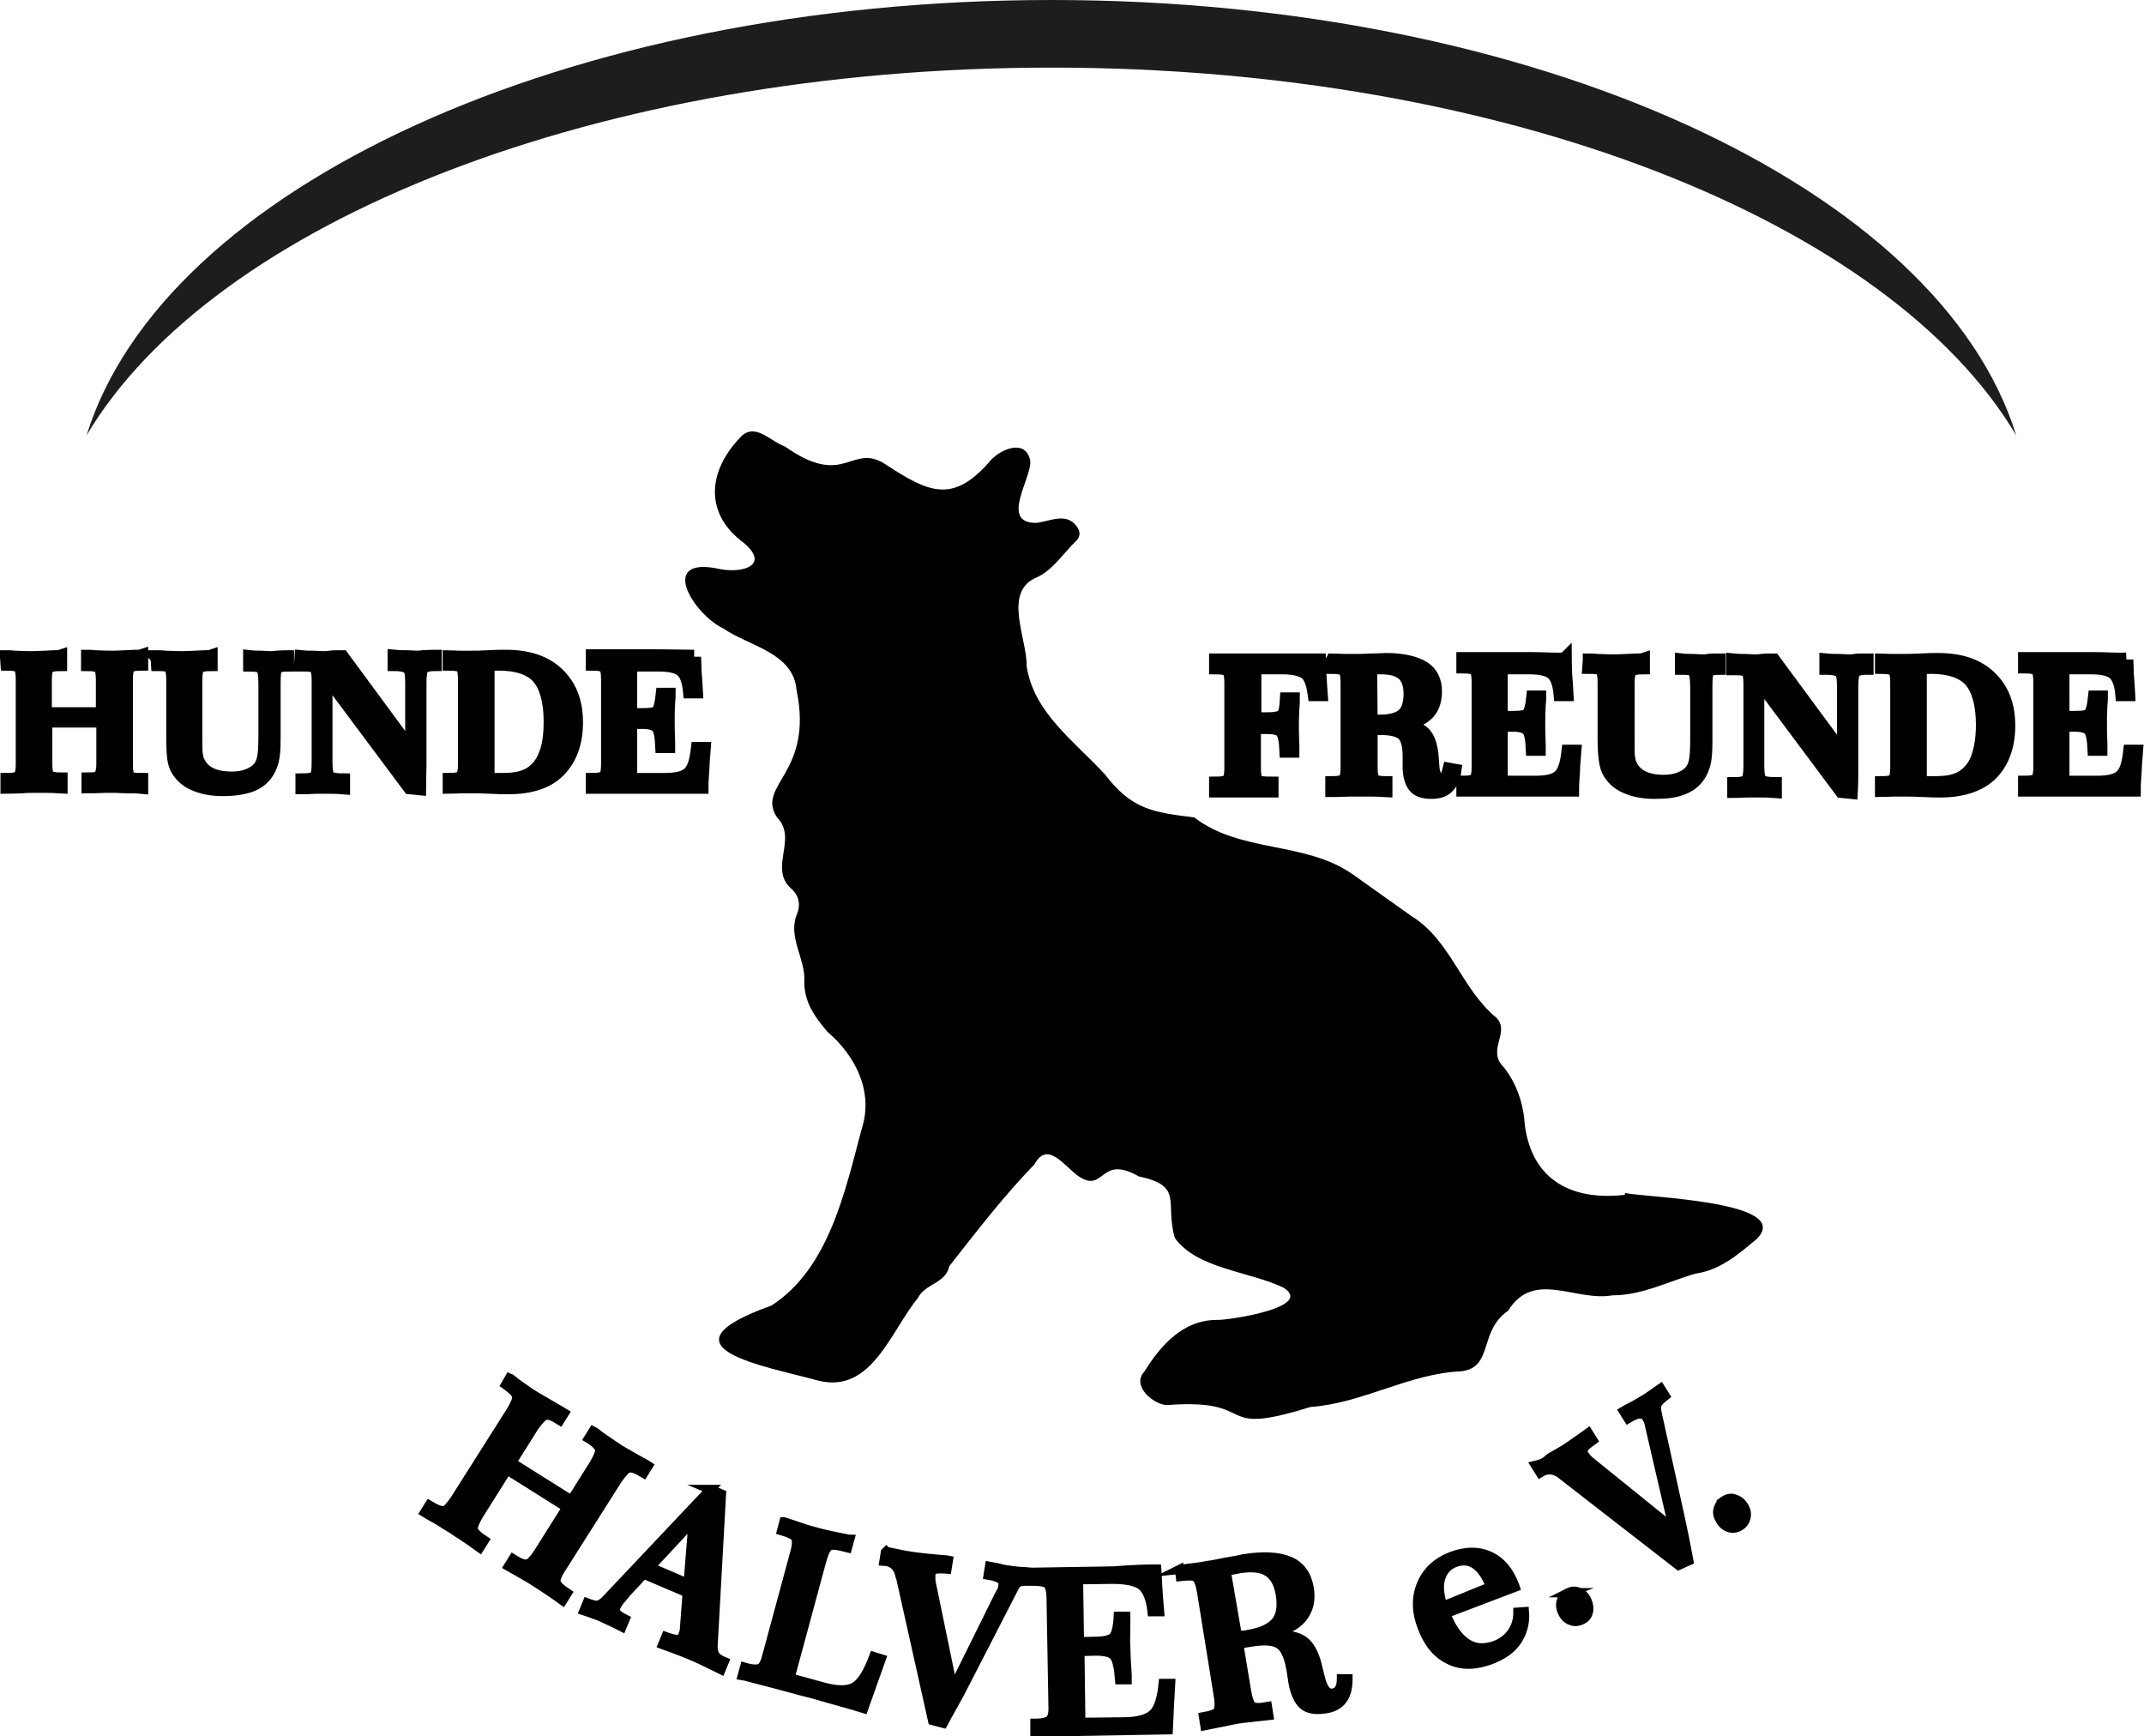
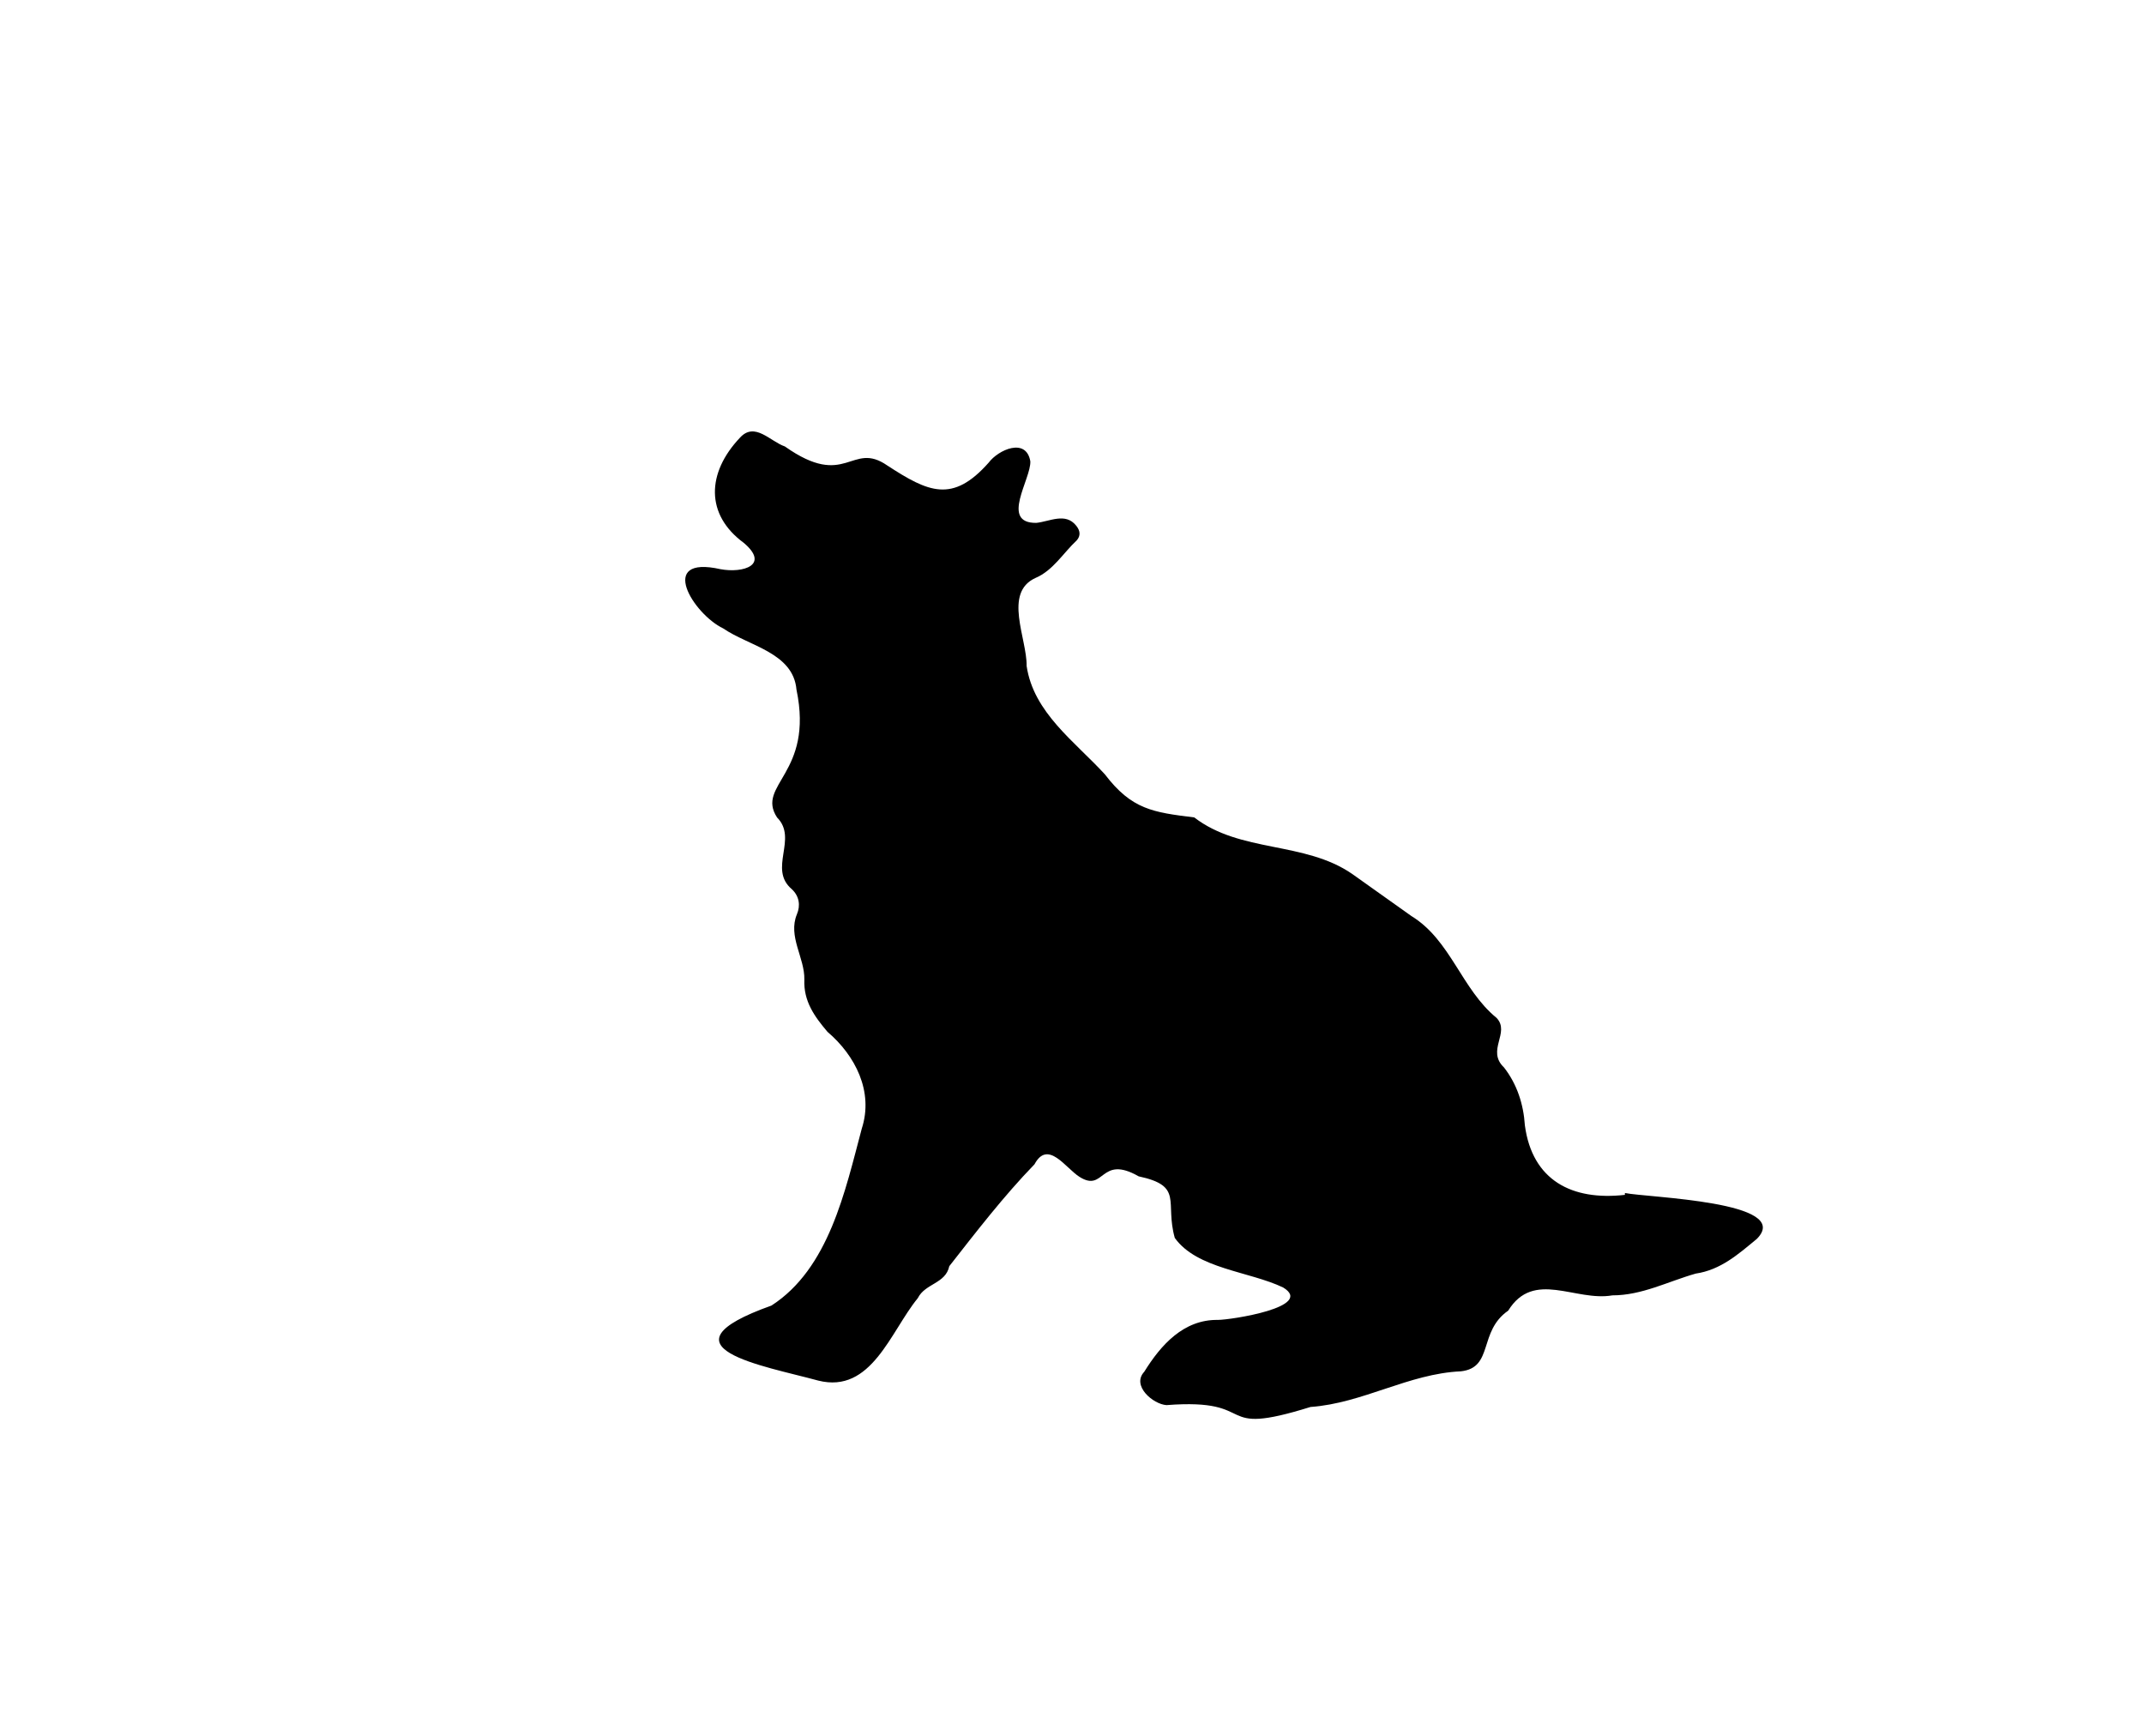
<svg xmlns="http://www.w3.org/2000/svg" version="1.1" id="Ebene_2_00000113349864627092070990000005240981098892206751_" x="0" y="0" viewBox="0 0 463 374.9" style="enable-background:new 0 0 463 374.9" xml:space="preserve">
  <style>.st1,.st2{stroke:#000;stroke-width:2;stroke-miterlimit:10}.st2{stroke-width:3}</style>
  <g id="Ebene_1-2">
-     <path d="M227.1 0C122.2 0 35.2 40.7 18.7 94 46 48 129 14.6 227.1 14.6S408.1 48 435.4 94C418.9 40.7 331.9 0 227.1 0z" style="fill:#1d1d1b" />
    <path d="M304.8 197.8c8.5 5.2 10.8 15.8 18.4 22 3 3.2-2.3 7 1.6 10.7 2.8 3.6 4.2 7.9 4.5 12.5 1.6 11.9 10.2 16.3 21.6 15v-.4c4.9 1 36.5 1.8 28.5 9.9-4 3.3-7.8 6.7-13.2 7.5-6 1.7-11.6 4.7-18 4.7-8 1.4-17-5.6-22.5 3.3-6.5 4.5-3.1 12.3-10.2 13.1-11.3.5-21.2 6.9-32.5 7.7-21.5 6.7-10.5-2-31.1-.4-2.9-.2-7.6-4.2-4.8-7.2 3.6-5.8 8.5-11.3 15.9-11.2 2.8 0 21-2.8 14.1-7-7.3-3.5-18.6-4-23.4-10.7-2.2-7.8 2-11.2-7.8-13.3-8.4-4.8-7.3 3.6-12.8.1-3-1.9-6.8-8.1-9.7-2.7-6.6 6.8-12.6 14.6-18.4 22-.8 3.8-5.2 3.7-6.8 6.9-5.9 7.2-10 20.7-21.5 17.8-11.7-3.2-35.6-7.1-10.1-16.2 12.4-8 15.9-24.7 19.5-38.2 2.6-8-1.4-15.8-7.4-20.9-2.8-3.3-5.2-6.6-5-11.3.1-4.7-3.6-9.3-1.6-14.1.8-1.9.5-3.9-1.1-5.4-5.2-4.4 1.4-10.9-3.2-15.5-4.6-7.1 8-9.4 4.2-27.6-.7-8-10.3-9.4-15.8-13.2-6.5-3.1-14.4-15.9-.6-12.8 4.9.9 10.7-.9 5-5.7-8.3-6.1-8-15.1-.8-22.7 3.2-3.5 6.5.8 9.7 1.9 13.3 9.4 14.3-1.3 22.1 4.1 8.9 5.8 14.1 8.2 21.9-.6 2.1-2.8 8.1-5.5 9-.3.2 3.8-6.6 13.4 1.3 13.3 2.9-.3 6.3-2.3 8.6.6.9 1.1 1 2.2.1 3.2-2.9 2.7-5.1 6.5-8.9 8.1-7 3.2-1.8 13.1-1.9 19 1.5 10.1 10.4 16.3 16.9 23.4 5.8 7.6 10.4 8.2 19.3 9.3 10 7.7 23.8 5.1 34.1 12.2" />
-     <path class="st1" d="M110 297.6c.1-.2 1 .7 1.7 1.2 2 1.4 3.3 2.3 4 2.7.9.5 2.5 1.5 4.8 2.8.6.4 1.1.6 1.4.8l-1 1.6c-1.4-.9-2.5-1.3-3.1-1.1s-1.4 1-2.4 2.4l-4.9 7.8 12.9 8.1 4.9-7.8c.9-1.5 1.3-2.6 1.2-3.2-.2-.6-.9-1.4-2.4-2.3l1-1.6c.4.2.9.6 1.5 1.1 2 1.4 3.4 2.3 4.1 2.8.9.5 2.5 1.5 4.9 2.8.6.3 1.1.6 1.4.8l-1 1.6c-1.5-.9-2.5-1.3-3.2-1.1-.6.1-1.4 1-2.4 2.4l-12.1 19.1c-1 1.5-1.4 2.6-1.2 3.2.2.6 1 1.4 2.4 2.3l-1 1.6c-1.1-.8-2.1-1.5-3-2.1s-1.8-1.2-2.6-1.7c-.5-.3-1.2-.8-2.1-1.3s-2.2-1.3-4-2.3l1-1.6c1.4.9 2.5 1.3 3.1 1.1.6-.1 1.4-1 2.4-2.5l6.1-9.7-12.9-8.1-6.1 9.7c-.9 1.5-1.3 2.6-1.2 3.2.2.6 1 1.4 2.4 2.3l-1 1.6c-1.5-1.1-2.7-1.9-3.6-2.5s-1.6-1-2.1-1.4c-.9-.5-1.8-1.1-2.9-1.8s-2.2-1.2-3.3-1.9l1-1.6c1.5.9 2.5 1.3 3.2 1.2.6-.1 1.4-1 2.4-2.5l12.1-19.1c.9-1.5 1.3-2.6 1.2-3.2-.2-.6-1-1.4-2.4-2.4l.8-1.4zM153.4 321.6l2.4 1L154 355c-.1 1.1.1 1.9.4 2.4.3.5 1 1 2 1.4l-.7 1.7c-1.8-.9-3.1-1.5-3.9-1.9s-1.5-.7-2-.9c-.6-.3-1.4-.6-2.4-1s-2.4-.9-4.3-1.6l.7-1.7c1.1.4 1.9.6 2.5.6s1-.4 1.2-1c.1-.2.1-.4.2-.6.1-.2.1-.4.1-.5l.6-8-9.4-4-4 4.3c-.1.1-.1.2-.2.3-.9 1-1.5 1.8-1.7 2.3-.3.6-.3 1.1 0 1.5s.9.8 1.9 1.3l-.7 1.7c-.8-.4-1.5-.8-2.2-1.1s-1.3-.6-1.9-.9c-.5-.2-1.1-.5-1.8-.7-.7-.3-1.4-.5-2.3-.8l.7-1.7c1 .4 1.8.6 2.3.5.6-.1 1.3-.6 2.1-1.5l22.2-23.5zm-3.7 6.8-9.3 10 8.2 3.5 1.1-13.5zM169.3 328.6c1.5.5 2.8.9 3.9 1.3s2 .6 2.7.8c1.3.4 3.5.9 6.6 1.5.5.1.8.2 1 .2l-.5 1.8-.4-.1c-1.8-.5-2.9-.6-3.5-.3s-1.1 1.3-1.6 3l-6.9 25.5 7.3 2c3 .8 5.3.8 6.7-.1 1.5-.9 2.8-3 4.1-6.5l1.6.5-3.8 10.7c-2.9-.9-5.6-1.6-8-2.3-2.4-.7-4.2-1.2-5.5-1.5-2.6-.7-6.6-1.8-12.1-3.2l-.6-.1.5-1.8c1.7.5 2.8.5 3.4.2.6-.3 1.1-1.3 1.5-3l5.9-21.8c.5-1.7.5-2.9.2-3.4s-1.3-1-3-1.5l.5-1.9zM191.4 335s1.4.3 3.9.8c1.1.2 1.9.3 2.6.4.8.1 2.4.3 4.8.5.9.1 1.6.1 2.1.2l-.3 1.9c-1.3-.1-2.2-.1-2.7.1s-.7.5-.8 1.1v1c0 .4.1.8.2 1.3l4.6 22.3 10-20.2c.3-.5.5-.9.6-1.1.1-.3.2-.5.2-.9.1-.6-.1-1.2-.6-1.5s-1.4-.6-2.6-.8l.3-1.9c1.2.2 2.1.4 2.8.6s1.4.2 1.9.3c.4.1.9.1 1.6.2.7 0 1.6.1 2.8.2l-.3 1.9c-1.1 0-1.9 0-2.4.2s-.9.7-1.2 1.4l-10.8 21c-.6 1.2-1.3 2.5-2.1 3.9s-1.5 2.7-2.3 4.2l-2.3-.6-6.9-30.9-.1-.2c-.4-2-1.5-3.2-3.5-3.3l.3-1.9.2-.2zM249.8 338.8c.1 1.1.1 2.4.2 3.8s.2 3.2.4 5.4h-1.6c-.3-2.8-1.1-4.7-2.2-5.6s-3.2-1.4-6.4-1.4l-7.3.1.2 13.4 3.4-.1c2.1 0 3.5-.4 4-1s.9-2.1 1-4.4h1.6v2c0 2.2-.1 3.7 0 4.5 0 1.2.1 3.3.3 6.2v1h-1.6c-.2-2.6-.6-4.4-1.2-5.1-.6-.8-2-1.1-4-1.1l-3.4.1.2 15.3 9.1-.1c3.2 0 5.4-.6 6.6-1.8 1.1-1.1 1.8-3.3 2.1-6.5h1.6c-.1 1.9-.2 3.7-.3 5.3-.1 1.6-.1 3.2-.2 4.7l-28.8.5v-1.9c1.7 0 2.8-.3 3.3-.8s.7-1.6.6-3.4l-.4-22.6c0-1.8-.3-2.9-.8-3.3s-1.6-.6-3.3-.6v-1.9l6.1-.1c4.3-.1 8.2-.1 11.7-.2 3.6-.3 6.6-.4 9.1-.4zM254.7 338.9c1-.1 2.1-.3 3.1-.4 1-.1 2.1-.3 3.2-.5.9-.1 2.2-.4 3.8-.7 1.7-.3 2.9-.5 3.7-.7 4.3-.7 7.6-.5 10 .5 2.3 1 3.7 2.9 4.2 5.7.5 2.7-.1 4.9-1.5 6.6s-3.9 2.9-7.5 3.7c3.2-.3 5.6 0 7.2.8s2.7 2.6 3.4 5.1c.2.7.4 1.6.7 2.8.6 2.7 1.5 4 2.8 3.8.6-.1 1.1-.4 1.4-.9.3-.5.5-1.2.5-2.2h1.4c0 1.9-.4 3.5-1.2 4.5-.8 1.1-2.1 1.8-3.9 2-2 .3-3.6 0-4.6-.9s-1.8-2.6-2.2-5c0-.3-.1-.7-.2-1.3-.1-.6-.1-1-.2-1.3-.5-2.9-1.3-4.7-2.6-5.5-1.2-.8-3.3-.9-6.3-.4l-2.4.4 1.7 10.2c.3 1.8.7 2.8 1.2 3.2s1.6.4 3.3.1l.3 1.9c-1.9.2-3.4.4-4.4.5-1 .1-1.8.2-2.4.3-.7.1-1.5.3-2.5.5l-4.5.9-.3-1.9c1.7-.3 2.8-.7 3.1-1.2s.4-1.7.1-3.4l-3.6-22.3c-.3-1.8-.7-2.8-1.2-3.2s-1.6-.4-3.4-.2l-.2-1.5zm12.5 14.3c.4 0 .8-.1 1.1-.1.4 0 .9-.1 1.4-.2 2.8-.5 4.7-1.4 5.8-2.7s1.4-3.3 1-5.9c-.4-2.4-1.3-4-2.7-4.9s-3.4-1.1-6.1-.7c-.5.1-1.4.3-2.6.5-.1 0-.2 0-.3.1l2.4 13.9zM312.2 348.4c1.2 3.1 2.7 5.2 4.5 6.4 1.8 1.2 3.8 1.3 6.1.5 1.6-.6 2.8-1.5 3.7-2.8s1.3-2.7 1.3-4.4l1.4-.1c.2 2.4-.4 4.5-1.6 6.3s-3.1 3.1-5.7 4.1c-3.3 1.2-6.3 1.3-8.9 0-2.6-1.2-4.6-3.6-5.9-7.1-1.3-3.4-1.3-6.5-.1-9.3s3.4-4.8 6.6-6c3-1.1 5.7-1.1 8.1 0s4.2 3.2 5.4 6.4l.1.3-15 5.7zm-.6-1.6 10.3-4.2c-.9-2.3-2-3.9-3.3-4.8s-2.8-1-4.4-.4c-1.6.6-2.6 1.8-3.1 3.4s-.3 3.7.5 6zM338.7 343.9c.8-.4 1.5-.4 2.3-.1.7.3 1.3.9 1.7 1.8.4.9.5 1.7.3 2.5s-.7 1.4-1.5 1.7c-.8.4-1.6.4-2.3.1-.8-.3-1.4-.9-1.8-1.8-.4-.8-.5-1.7-.2-2.5.2-.8.7-1.4 1.5-1.7zM332.4 316.2c1.8-.6 1.6-1 2.6-1.6 1-.5 1.7-1 2.3-1.3.7-.4 2-1.3 4-2.7.7-.5 1.3-.9 1.7-1.2l1 1.6c-1.1.8-1.8 1.3-2 1.8s-.2.9.1 1.3c.1.2.4.5.6.8.3.3.6.6 1 .9l17.7 14.3-5.1-22c-.1-.5-.2-1-.3-1.2-.1-.3-.2-.5-.4-.8-.3-.6-.8-.8-1.5-.8-.6 0-1.5.4-2.5 1l-1-1.6c1-.6 1.9-1 2.6-1.4s1.2-.7 1.7-1c.4-.2.8-.5 1.4-.9s1.3-.9 2.3-1.6l1 1.6c-.9.7-1.5 1.3-1.7 1.7s-.2 1.1-.1 1.8l5.1 23.1c.3 1.4.6 2.8.9 4.3s.6 3.1.9 4.7l-2.2 1-25-19.4-.1-.1c-1.6-1.3-3.2-1.5-4.8-.5l-1-1.6.8-.2zM372.2 324.1c.7-.5 1.5-.7 2.2-.5s1.5.6 2 1.4c.6.8.8 1.6.7 2.4-.1.8-.5 1.5-1.2 2s-1.5.7-2.3.5-1.5-.7-2-1.5-.8-1.6-.6-2.4.5-1.4 1.2-1.9z" />
-     <path class="st2" d="M1.5 141.9c.4 0 1 0 1.7.1 2 .1 3.3.1 3.9.1.8 0 2.3-.1 4.6-.2.6 0 1 0 1.3-.1v1.6c-1.4 0-2.3.2-2.7.6s-.6 1.3-.6 2.7v7.5h12.5v-7.5c0-1.4-.2-2.4-.6-2.7-.4-.4-1.3-.6-2.6-.6v-1.6c.4 0 .9 0 1.5.1 2 .1 3.3.1 4.1.1.8 0 2.3-.1 4.6-.2.6 0 1 0 1.3-.1v1.6c-1.4 0-2.3.2-2.7.6-.4.4-.6 1.3-.6 2.7v18.5c0 1.5.2 2.4.6 2.8s1.3.5 2.7.5v1.5c-1.1-.1-2.1-.1-3-.1-1 0-1.8-.1-2.6-.1h-2c-.8 0-2.1.1-3.8.1v-1.5c1.4 0 2.3-.2 2.6-.6s.6-1.3.6-2.7v-9.4H9.8v9.4c0 1.4.2 2.4.6 2.7.4.4 1.3.6 2.7.6v1.5c-1.5-.1-2.7-.1-3.6-.1h-2c-.8 0-1.8 0-2.8.1-1 0-2 .1-3.1.1v-1.5c1.4 0 2.3-.2 2.7-.6s.6-1.3.6-2.7v-18.5c0-1.4-.2-2.4-.6-2.7-.4-.4-1.3-.6-2.7-.6l-.1-1.4zM34 141.9c.4 0 1 0 1.7.1 2 .1 3.3.1 3.9.1.8 0 2.3-.1 4.6-.2.6 0 1 0 1.3-.1v1.6c-1.4 0-2.3.2-2.7.6s-.6 1.3-.6 2.7v12.6c0 1.8 0 3 .1 3.6s.2 1.2.5 1.7c.5 1.1 1.4 2 2.6 2.6 1.2.6 2.8.9 4.7.9 1.3 0 2.5-.2 3.5-.6 1-.4 1.8-.9 2.4-1.6.5-.6.8-1.3 1-2.2s.3-2.5.3-4.8v-11.2c0-2-.2-3.1-.6-3.6-.4-.4-1.3-.6-2.7-.6v-1.6c.9.1 1.7.1 2.4.1s1.3.1 1.9.1c.4 0 .9 0 1.4-.1.6 0 1.3-.1 2.3-.1v1.6c-1.2 0-2 .2-2.4.6-.4.4-.5 1.6-.5 3.6v11.7c0 2.2-.1 3.8-.4 4.9-.3 1.1-.7 2-1.3 2.8-.8 1.1-2 2-3.5 2.5s-3.4.8-5.7.8-4-.3-5.6-.9c-1.6-.6-2.8-1.4-3.7-2.6-.6-.7-1-1.6-1.2-2.6-.2-1-.3-2.7-.3-5.2v-12.4c0-1.5-.2-2.4-.6-2.8-.4-.4-1.3-.5-2.7-.5l-.1-1.5zM65.1 141.9c1 .1 1.9.1 2.6.1s1.3.1 1.9.1c.4 0 1 0 1.7-.1s1.5-.1 2.6-.1L89 162.4v-14.9c0-1.9-.2-3-.7-3.4s-1.5-.7-3.1-.7v-1.6c1 .1 1.9.1 2.7.1s1.4.1 2 .1c.4 0 .8 0 1.4-.1.6 0 1.4-.1 2.6-.1v1.6c-1.4 0-2.3.3-2.7.7-.4.4-.6 1.5-.6 3.4v17.7c0 1.7-.1 3.4-.1 5l-2-.2-18.2-24.4v18.8c0 1.9.2 3.1.7 3.5s1.5.6 3.1.6v1.5c-1.2-.1-2.1-.1-2.8-.1h-3.1c-.6 0-1.5.1-2.9.1v-1.5c1.5 0 2.4-.2 2.9-.6s.6-1.6.6-3.5v-17.6c0-1.5-.2-2.4-.6-2.8-.4-.4-1.3-.5-2.7-.5H65l.1-1.6zM97.1 141.9c.6 0 1.2.1 1.8.1h3c.7 0 1.9 0 3.5-.1s2.9-.1 3.8-.1c4.8 0 8.5 1.2 11.2 3.8s4 6 4 10.4-1.3 7.9-3.8 10.4-6.2 3.6-10.9 3.6c-.8 0-2 0-3.7-.1-1.7-.1-2.9-.1-3.8-.1h-2.6c-.8 0-1.7.1-2.5.1v-1.5c1.4 0 2.3-.2 2.7-.6s.6-1.3.6-2.7v-18.5c0-1.4-.2-2.4-.6-2.7-.4-.4-1.3-.6-2.7-.6v-1.4zm8.2 1.5v25h2.8c1.7 0 3-.1 3.9-.3.9-.2 1.7-.5 2.4-.9 1.5-.9 2.7-2.3 3.4-4.2.8-1.9 1.1-4.3 1.1-7.2 0-4.4-.9-7.6-2.6-9.6-1.7-1.9-4.6-2.9-8.7-2.9l-2.3.1zM149.9 141.8c0 .9.1 1.9.1 3.1.1 1.1.2 2.6.3 4.4H149c-.2-2.3-.8-3.8-1.7-4.6-.9-.8-2.6-1.2-5.2-1.2h-6v10.9h2.8c1.8 0 2.9-.2 3.3-.8.4-.5.7-1.7.9-3.6h1.3c0 .4 0 .9-.1 1.6-.1 1.8-.1 3-.1 3.6 0 1 0 2.7.1 5.1v.8H143c-.1-2.2-.4-3.6-.9-4.2s-1.6-1-3.2-1h-2.8v12.5h7.4c2.6 0 4.4-.4 5.4-1.4s1.5-2.7 1.8-5.3h1.3c-.1 1.5-.3 3-.3 4.3-.1 1.4-.2 2.6-.2 3.9H128v-1.5c1.4 0 2.3-.2 2.7-.6s.6-1.3.6-2.7v-18.5c0-1.4-.2-2.4-.6-2.7-.4-.4-1.3-.6-2.7-.6v-1.6h14.6c2.9 0 5.2.1 7.3.1zM262.6 142.6h22.2c0 1.4.1 2.6.2 3.8.1 1.2.1 2.4.2 3.5h-1.3c-.3-2.3-.9-3.9-1.8-4.6s-2.6-1.2-5.1-1.2h-6.1v11.2h2.9c1.8 0 2.9-.3 3.3-.8.5-.5.7-1.7.8-3.5h1.3c0 .5 0 1.1-.1 2-.1 1.6-.1 2.7-.1 3.2 0 1 0 2.7.1 5.1v.8h-1.3c-.1-2.2-.4-3.6-.9-4.2s-1.6-.9-3.2-.9h-2.9v8.9c0 1.5.2 2.4.6 2.8.4.4 1.5.5 3.2.5v1.5h-12v-1.5c1.4 0 2.3-.2 2.7-.6s.6-1.3.6-2.7v-18.5c0-1.4-.2-2.4-.6-2.7-.4-.4-1.3-.6-2.7-.6v-1.5zM287.8 142.6c.9 0 1.7.1 2.6.1h2.6c.7 0 1.8 0 3.2-.1 1.4 0 2.4-.1 3.1-.1 3.5 0 6.2.6 8 1.7 1.8 1.1 2.6 2.9 2.6 5.1s-.7 4-2.1 5.1c-1.4 1.2-3.5 1.8-6.5 2 2.6.2 4.5.7 5.7 1.6s1.8 2.4 2.1 4.6c.1.6.1 1.4.2 2.4.1 2.3.7 3.4 1.7 3.4.5 0 1-.2 1.3-.5s.5-.9.7-1.7l1.1.2c-.2 1.6-.8 2.7-1.6 3.5s-2 1.1-3.4 1.1c-1.7 0-2.9-.4-3.6-1.3-.7-.9-1.1-2.3-1.1-4.3v-2.2c0-2.4-.5-4-1.4-4.8s-2.6-1.2-5-1.2h-2v8.5c0 1.5.2 2.4.6 2.8.4.4 1.3.6 2.6.6v1.5c-1.6-.1-2.8-.1-3.6-.1h-4.1c-.9 0-2.1.1-3.8.1v-1.5c1.4 0 2.3-.2 2.7-.6.4-.4.6-1.3.6-2.7v-18.5c0-1.4-.2-2.4-.6-2.7-.4-.4-1.3-.6-2.7-.6l.1-1.4zm8.2 13.2h2.1c2.3 0 4-.5 5-1.4s1.5-2.5 1.5-4.6c0-1.9-.5-3.4-1.5-4.3s-2.6-1.4-4.8-1.4c-.5 0-1.2 0-2.2.1h-.2l.1 11.6zM337.9 142.4c0 .9.1 1.9.1 3.1.1 1.1.2 2.6.3 4.4H337c-.2-2.3-.8-3.8-1.7-4.6-.9-.8-2.6-1.2-5.2-1.2h-6V155h2.8c1.8 0 2.9-.2 3.3-.8s.7-1.7.9-3.6h1.3c0 .4 0 .9-.1 1.6-.1 1.8-.1 3-.1 3.6 0 1 0 2.7.1 5.1v.8H331c-.1-2.2-.4-3.6-.9-4.2s-1.6-1-3.2-1h-2.8V169h7.4c2.6 0 4.4-.4 5.4-1.4s1.5-2.7 1.8-5.3h1.3c-.1 1.5-.3 3-.3 4.3-.1 1.4-.2 2.6-.2 3.9H316V169c1.4 0 2.3-.2 2.7-.6.4-.4.6-1.3.6-2.7v-18.5c0-1.4-.2-2.4-.6-2.7-.4-.4-1.3-.6-2.7-.6v-1.6h14.6c2.9 0 5.2.2 7.3.1zM343.3 142.6c.4 0 1 0 1.7.1 2 .1 3.3.1 3.9.1.8 0 2.3-.1 4.6-.2.6 0 1 0 1.3-.1v1.6c-1.4 0-2.3.2-2.7.6s-.6 1.3-.6 2.7V160c0 1.8 0 3 .1 3.6s.2 1.2.5 1.7c.5 1.1 1.4 2 2.6 2.6 1.2.6 2.8.9 4.6.9 1.3 0 2.5-.2 3.5-.6s1.8-.9 2.4-1.6c.5-.6.8-1.3 1-2.2s.3-2.5.3-4.8v-11.2c0-2-.2-3.1-.6-3.6s-1.3-.6-2.7-.6v-1.6c.9.1 1.7.1 2.4.1s1.4.1 1.9.1c.4 0 .9 0 1.4-.1s1.3-.1 2.3-.1v1.6c-1.2 0-2 .2-2.4.6-.4.4-.5 1.6-.5 3.6V160c0 2.2-.1 3.8-.4 4.9s-.7 2-1.3 2.8c-.8 1.1-2 2-3.5 2.5-1.5.6-3.4.8-5.7.8s-4-.3-5.6-.9c-1.6-.6-2.8-1.4-3.7-2.6-.6-.7-1-1.6-1.2-2.6s-.4-2.7-.4-5.2v-12.4c0-1.5-.2-2.4-.6-2.8-.4-.4-1.3-.5-2.7-.5l.1-1.4zM374.3 142.6c1 .1 1.9.1 2.6.1.7 0 1.3.1 1.9.1.5 0 1 0 1.6-.1s1.5-.1 2.6-.1l15.2 20.6v-14.9c0-1.9-.2-3-.7-3.4s-1.5-.7-3.1-.7v-1.6c1 .1 1.9.1 2.7.1s1.4.1 2 .1c.4 0 .9 0 1.4-.1s1.5-.1 2.6-.1v1.6c-1.4 0-2.3.3-2.7.7-.4.4-.6 1.5-.6 3.4V166c0 1.7 0 3.4-.1 5l-2-.2-18.2-24.4v18.8c0 1.9.2 3.1.7 3.5s1.5.6 3.1.6v1.5c-1.2-.1-2.1-.1-2.8-.1h-3.1c-.6 0-1.5.1-2.9.1v-1.5c1.5 0 2.5-.2 2.9-.6s.6-1.6.6-3.5v-17.6c0-1.5-.2-2.4-.6-2.8-.4-.4-1.3-.5-2.7-.5h-.4v-1.7zM406.4 142.6c.6 0 1.2.1 1.8.1h3c.7 0 1.9 0 3.5-.1s2.9-.1 3.8-.1c4.8 0 8.5 1.2 11.2 3.8s4 6 4 10.4-1.3 7.9-3.8 10.4c-2.5 2.4-6.2 3.6-10.9 3.6-.8 0-2 0-3.7-.1-1.7-.1-2.9-.1-3.8-.1h-2.6c-.8 0-1.7.1-2.5.1v-1.5c1.4 0 2.3-.2 2.7-.6.4-.4.6-1.3.6-2.7v-18.5c0-1.4-.2-2.4-.6-2.7-.4-.4-1.3-.6-2.7-.6v-1.4zm8.2 1.5v25h2.8c1.7 0 3-.1 3.9-.3.9-.2 1.7-.5 2.4-.9 1.5-.9 2.7-2.3 3.4-4.2s1.1-4.3 1.1-7.2c0-4.4-.9-7.6-2.6-9.6-1.7-1.9-4.6-2.9-8.7-2.9l-2.3.1zM459.2 142.4c0 .9.1 1.9.1 3.1.1 1.1.2 2.6.3 4.4h-1.3c-.2-2.3-.8-3.8-1.7-4.6-.9-.8-2.6-1.2-5.2-1.2h-6V155h2.8c1.8 0 2.9-.2 3.3-.8s.7-1.7.9-3.6h1.3c0 .4 0 .9-.1 1.6-.1 1.8-.1 3-.1 3.6 0 1 0 2.7.1 5.1v.8h-1.3c-.1-2.2-.4-3.6-.9-4.2-.5-.6-1.6-1-3.2-1h-2.8V169h7.4c2.6 0 4.4-.4 5.4-1.4 1-.9 1.5-2.7 1.8-5.3h1.3c-.1 1.5-.3 3-.3 4.3-.1 1.4-.2 2.6-.2 3.9h-23.5V169c1.4 0 2.3-.2 2.7-.6.4-.4.6-1.3.6-2.7v-18.5c0-1.4-.2-2.4-.6-2.7-.4-.4-1.3-.6-2.7-.6v-1.6h14.6c2.9 0 5.2.2 7.3.1z" />
  </g>
</svg>